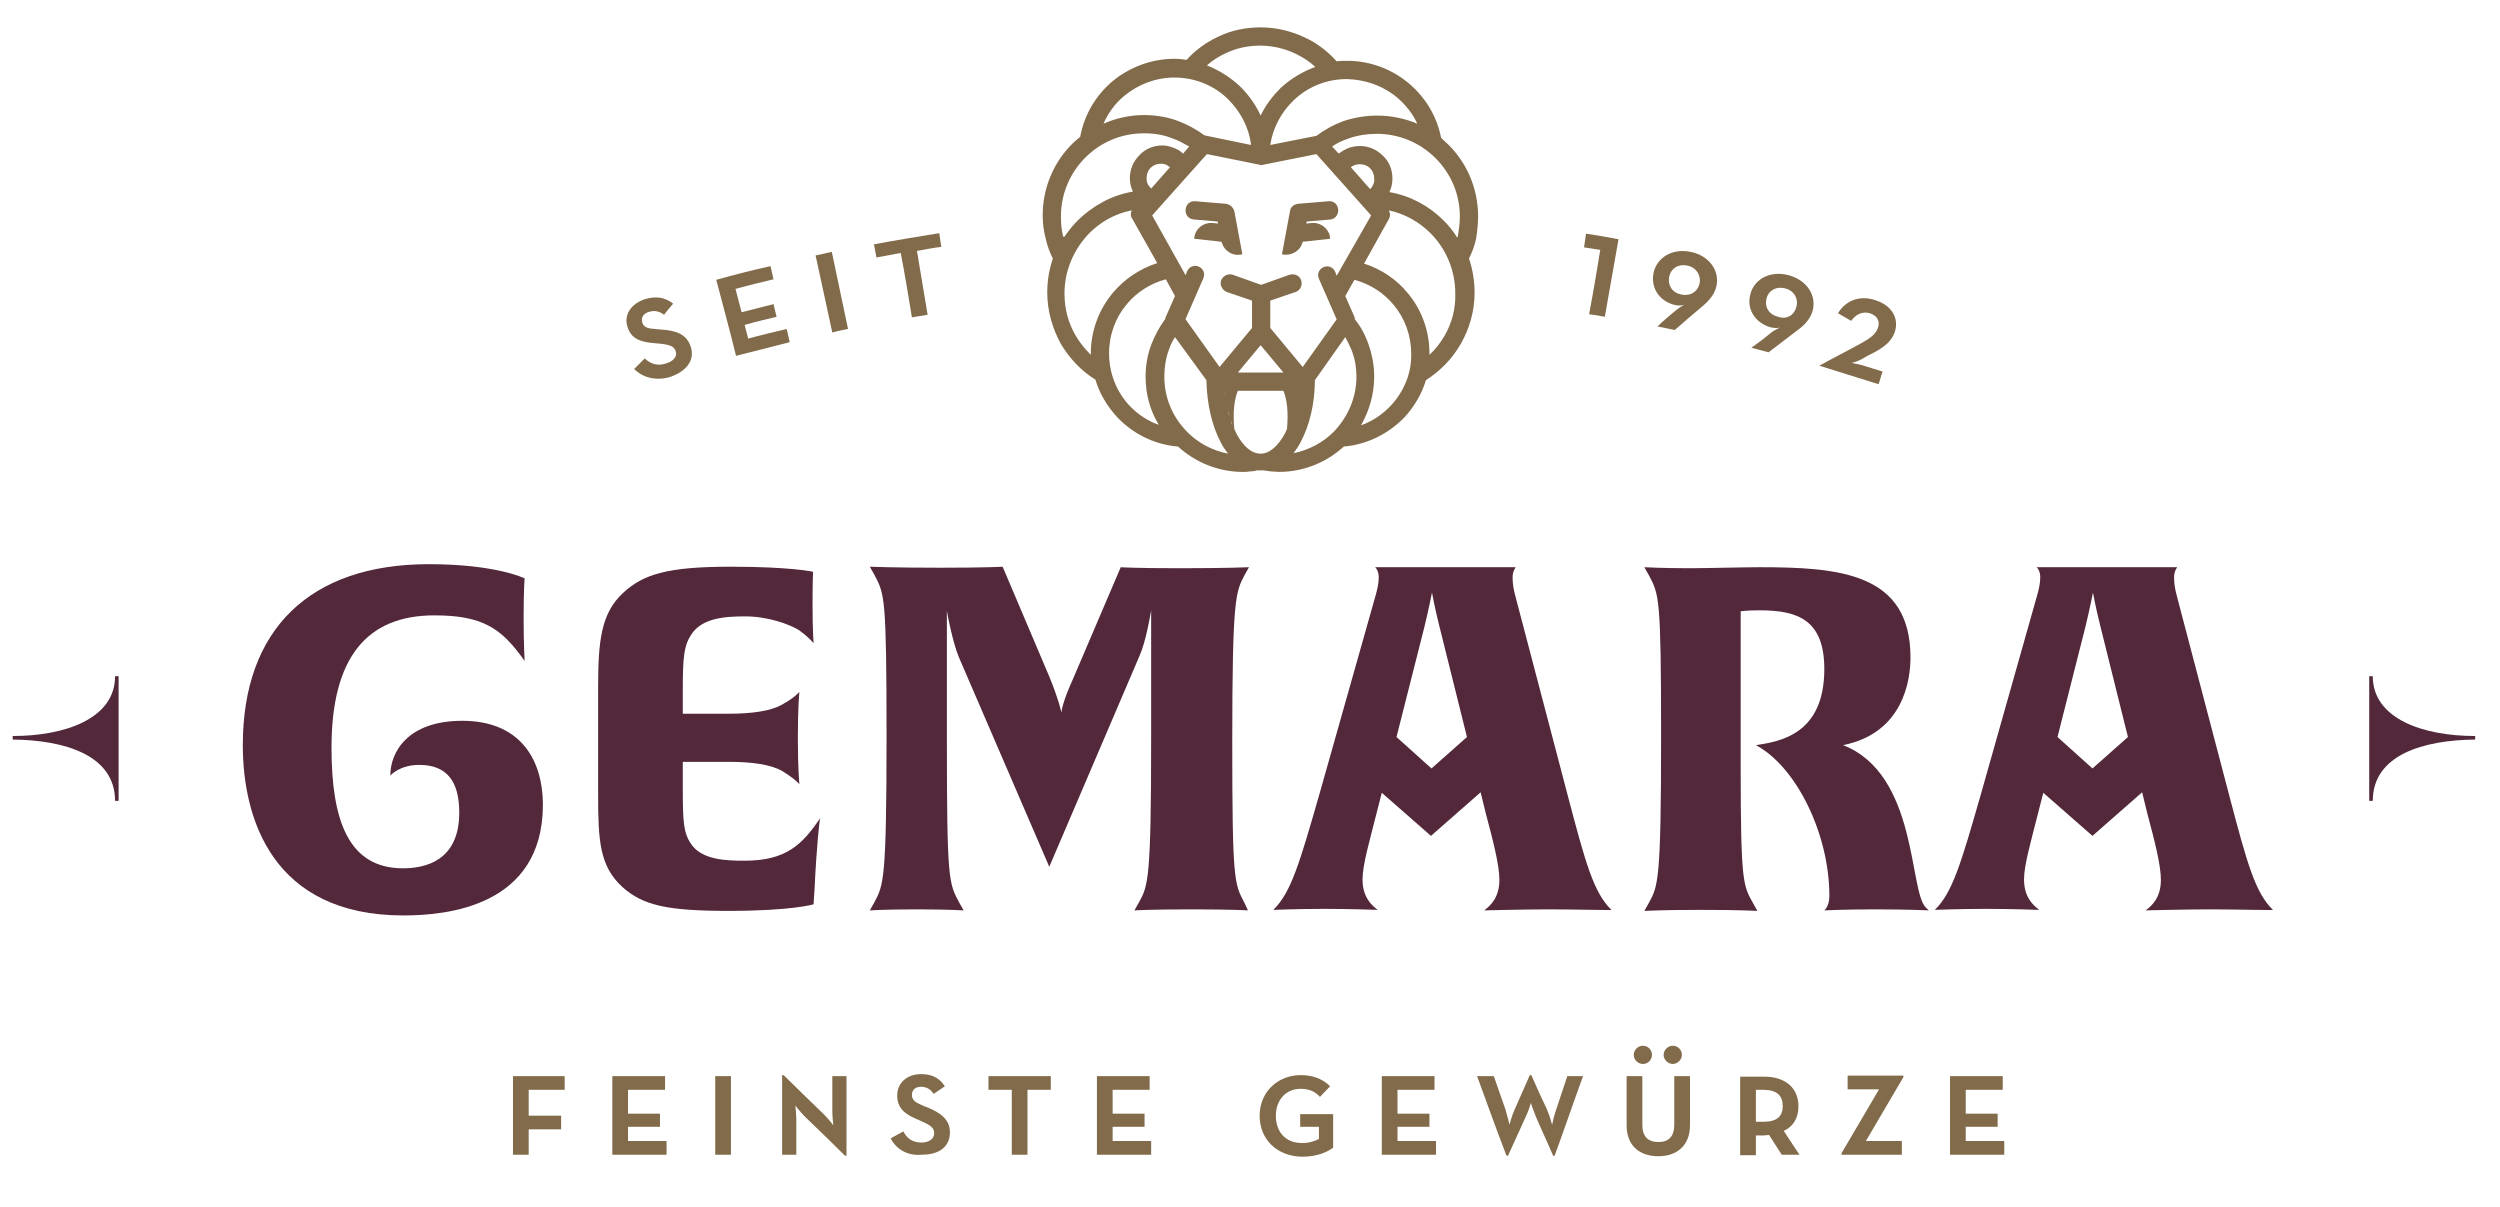
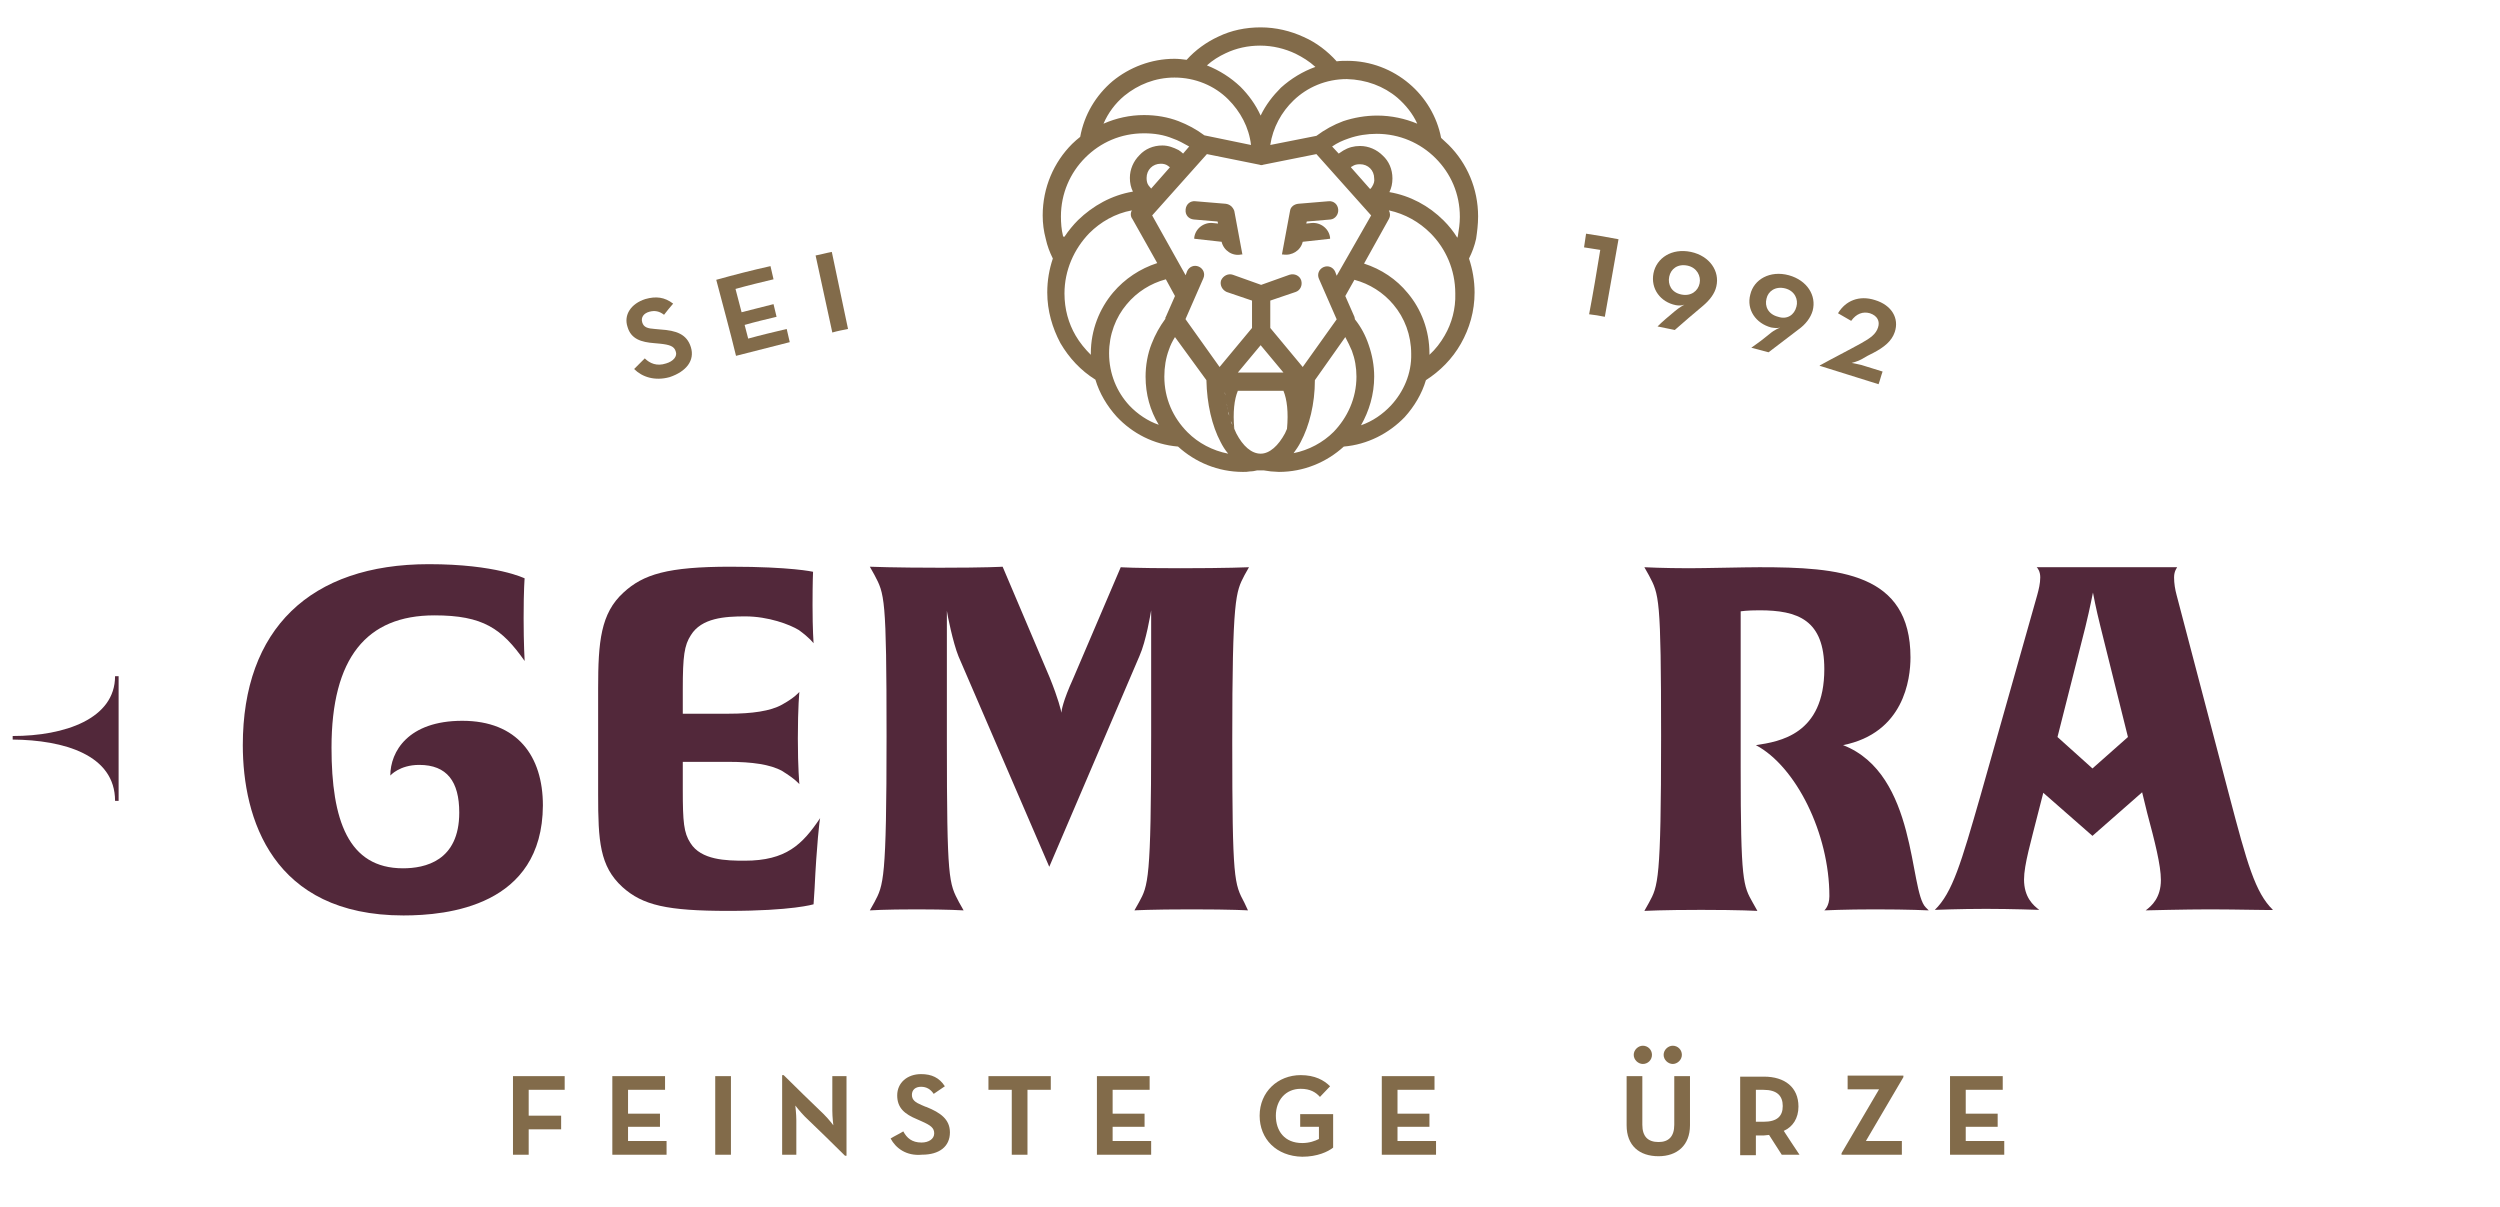
<svg xmlns="http://www.w3.org/2000/svg" id="Ebene_1" x="0px" y="0px" viewBox="0 0 493.2 238.1" style="enable-background:new 0 0 493.2 238.1;" xml:space="preserve">
  <style type="text/css">
	.st0{fill:#52283A;}
	.st1{fill:#826B4A;}
	.st2{fill-rule:evenodd;clip-rule:evenodd;fill:#826B4A;}
</style>
  <g>
-     <path class="st0" d="M468.1,158h-0.7v-24.6h0.7c0,8.4,9.9,11.8,20.2,11.8v0.7C478.1,146,468.1,148.9,468.1,158z" />
-   </g>
+     </g>
  <g>
    <path class="st0" d="M22.7,158h0.7v-24.6h-0.7c0,8.4-9.9,11.8-20.2,11.8v0.7C12.6,146,22.7,148.9,22.7,158z" />
  </g>
  <g>
    <g>
      <path class="st1" d="M101.2,212.3c3.4,0,6.8,0,10.2,0c0,0.9,0,1.8,0,2.7c-2.4,0-4.8,0-7.1,0c0,1.7,0,3.4,0,5.1c2.1,0,4.3,0,6.4,0    c0,0.9,0,1.8,0,2.7c-2.1,0-4.3,0-6.4,0c0,1.7,0,3.3,0,5c-1,0-2.1,0-3.1,0C101.2,222.6,101.2,217.5,101.2,212.3z" />
      <path class="st1" d="M120.8,212.3c3.5,0,6.9,0,10.4,0c0,0.9,0,1.8,0,2.7c-2.4,0-4.9,0-7.3,0c0,1.6,0,3.2,0,4.7c2.1,0,4.2,0,6.3,0    c0,0.9,0,1.7,0,2.6c-2.1,0-4.2,0-6.3,0c0,0.9,0,1.9,0,2.8c2.5,0,5.1,0,7.6,0c0,0.9,0,1.8,0,2.7c-3.6,0-7.1,0-10.7,0    C120.8,222.6,120.8,217.5,120.8,212.3z" />
      <path class="st1" d="M141.1,212.3c1,0,2.1,0,3.1,0c0,5.2,0,10.3,0,15.5c-1,0-2.1,0-3.1,0C141.1,222.6,141.1,217.5,141.1,212.3z" />
      <path class="st1" d="M158.8,220.3c-0.9-0.9-1.9-2.2-1.9-2.2c0,0,0.2,1.7,0.2,2.9c0,2.3,0,4.5,0,6.8c-0.9,0-1.9,0-2.8,0    c0-5.2,0-10.5,0-15.7c0.1,0,0.2,0,0.3,0c2.6,2.6,5.2,5.1,7.9,7.7c1.1,1.1,1.9,2.2,1.9,2.2c0,0-0.2-1.6-0.2-2.9c0-2.3,0-4.5,0-6.8    c0.9,0,1.9,0,2.8,0c0,5.2,0,10.5,0,15.7c-0.1,0-0.2,0-0.3,0C164.1,225.4,161.5,222.9,158.8,220.3z" />
      <path class="st1" d="M175.7,224.6c0.8-0.5,1.7-0.9,2.5-1.4c0.7,1.3,1.7,2.2,3.6,2.2c1.4,0,2.5-0.7,2.5-1.8c0-1.1-0.7-1.6-2.5-2.4    c-0.3-0.1-0.6-0.3-0.9-0.4c-2.4-1-3.9-2.2-3.9-4.7c0-2.5,2-4.2,4.7-4.2c2.1,0,3.6,0.7,4.7,2.4c-0.7,0.5-1.5,1-2.2,1.5    c-0.6-0.9-1.4-1.4-2.5-1.4c-1.1,0-1.8,0.6-1.8,1.6c0,1,0.7,1.5,1.9,2c0.3,0.1,0.6,0.3,1,0.4c2.7,1.1,4.6,2.4,4.6,5    c0,2.8-2.1,4.4-5.5,4.4C178.8,228.1,176.7,226.5,175.7,224.6z" />
      <path class="st1" d="M199.6,215c-1.5,0-3.1,0-4.6,0c0-0.9,0-1.8,0-2.7c4.1,0,8.2,0,12.3,0c0,0.9,0,1.8,0,2.7c-1.5,0-3.1,0-4.6,0    c0,4.3,0,8.5,0,12.8c-1,0-2.1,0-3.1,0C199.6,223.5,199.6,219.3,199.6,215z" />
      <path class="st1" d="M216.4,212.3c3.5,0,6.9,0,10.4,0c0,0.9,0,1.8,0,2.7c-2.4,0-4.9,0-7.3,0c0,1.6,0,3.2,0,4.7c2.1,0,4.2,0,6.3,0    c0,0.9,0,1.7,0,2.6c-2.1,0-4.2,0-6.3,0c0,0.9,0,1.9,0,2.8c2.5,0,5.1,0,7.6,0c0,0.9,0,1.8,0,2.7c-3.6,0-7.1,0-10.7,0    C216.4,222.6,216.4,217.5,216.4,212.3z" />
      <path class="st1" d="M248.5,220.1c0-4.7,3.6-8,8.1-8c2.8,0,4.6,1,5.8,2.2c-0.7,0.7-1.3,1.4-2,2.1c-0.8-0.9-1.9-1.6-3.8-1.6    c-3,0-4.9,2.3-4.9,5.3c0,3,1.7,5.4,5.2,5.4c1.4,0,2.5-0.4,3.3-0.8c0-0.8,0-1.6,0-2.4c-1.2,0-2.5,0-3.7,0c0-0.8,0-1.7,0-2.5    c2.2,0,4.3,0,6.5,0c0,2.2,0,4.4,0,6.6c-1,0.8-3.1,1.8-6.1,1.8C251.8,228.1,248.5,224.7,248.5,220.1z" />
      <path class="st1" d="M272.6,212.3c3.5,0,6.9,0,10.4,0c0,0.9,0,1.8,0,2.7c-2.4,0-4.9,0-7.3,0c0,1.6,0,3.2,0,4.7c2.1,0,4.2,0,6.3,0    c0,0.9,0,1.7,0,2.6c-2.1,0-4.2,0-6.3,0c0,0.9,0,1.9,0,2.8c2.5,0,5.1,0,7.6,0c0,0.9,0,1.8,0,2.7c-3.6,0-7.1,0-10.7,0    C272.6,222.6,272.6,217.5,272.6,212.3z" />
-       <path class="st1" d="M291.4,212.3c1.1,0,2.2,0,3.3,0c0.8,2.2,1.5,4.4,2.3,6.6c0.4,1.3,0.8,3,0.8,3c0,0,0.4-1.7,1-3    c1-2.3,2-4.5,3-6.8c0.1,0,0.2,0,0.3,0c1,2.3,2,4.5,3.1,6.8c0.6,1.4,1,3,1,3c0,0,0.3-1.6,0.8-3c0.7-2.2,1.5-4.4,2.2-6.6    c1,0,2.1,0,3.1,0c-1.9,5.2-3.7,10.5-5.6,15.7c-0.1,0-0.2,0-0.3,0c-1.1-2.6-2.3-5.1-3.4-7.7c-0.5-1.2-1-2.7-1-2.7    c0,0-0.4,1.5-1,2.7c-1.2,2.6-2.3,5.1-3.5,7.7c-0.1,0-0.2,0-0.3,0C295.2,222.8,293.3,217.5,291.4,212.3z" />
      <path class="st1" d="M320.9,222c0-3.2,0-6.5,0-9.7c1,0,2.1,0,3.1,0c0,3.2,0,6.4,0,9.6c0,2.3,1.1,3.4,3.2,3.4c2,0,3.1-1.1,3.1-3.4    c0-3.2,0-6.4,0-9.6c1,0,2.1,0,3.1,0c0,3.2,0,6.5,0,9.7c0,4-2.6,6.1-6.2,6.1C323.4,228.1,320.9,226,320.9,222z M322.3,208.1    c0-1,0.9-1.8,1.8-1.8c1,0,1.8,0.8,1.8,1.8c0,1-0.8,1.8-1.8,1.8C323.2,209.9,322.3,209.1,322.3,208.1z M328.2,208.1    c0-1,0.9-1.8,1.8-1.8c1,0,1.8,0.8,1.8,1.8c0,1-0.9,1.8-1.8,1.8C329.1,209.9,328.2,209.1,328.2,208.1z" />
      <path class="st1" d="M355,227.8c-1.2,0-2.3,0-3.5,0c-0.8-1.3-1.7-2.6-2.5-3.9c-0.3,0-0.7,0.1-1,0.1c-0.5,0-1.1,0-1.6,0    c0,1.3,0,2.6,0,3.9c-1,0-2.1,0-3.1,0c0-5.2,0-10.3,0-15.5c1.6,0,3.1,0,4.7,0c4.1,0,6.8,2.1,6.8,5.9c0,2.3-1.1,4-2.9,4.8    C352.9,224.6,353.9,226.2,355,227.8z M347.9,221.3c2.7,0,3.8-1.1,3.8-3.1c0-2-1.1-3.2-3.8-3.2c-0.5,0-1,0-1.5,0c0,2.1,0,4.2,0,6.3    C346.9,221.3,347.4,221.3,347.9,221.3z" />
      <path class="st1" d="M363.3,227.5c2.5-4.2,4.9-8.4,7.4-12.6c-2.1,0-4.1,0-6.2,0c0-0.9,0-1.8,0-2.7c3.7,0,7.3,0,11,0    c0,0.1,0,0.2,0,0.3c-2.5,4.2-4.9,8.4-7.4,12.6c2.4,0,4.7,0,7.1,0c0,0.9,0,1.8,0,2.7c-4,0-7.9,0-11.9,0    C363.3,227.7,363.3,227.6,363.3,227.5z" />
      <path class="st1" d="M384.7,212.3c3.5,0,6.9,0,10.4,0c0,0.9,0,1.8,0,2.7c-2.4,0-4.9,0-7.3,0c0,1.6,0,3.2,0,4.7c2.1,0,4.2,0,6.3,0    c0,0.9,0,1.7,0,2.6c-2.1,0-4.2,0-6.3,0c0,0.9,0,1.9,0,2.8c2.5,0,5.1,0,7.6,0c0,0.9,0,1.8,0,2.7c-3.6,0-7.1,0-10.7,0    C384.7,222.6,384.7,217.5,384.7,212.3z" />
    </g>
  </g>
  <g>
    <g>
      <path class="st2" d="M291.6,42.7c0-5.5-2.2-10.5-5.8-14.1c-0.5-0.5-1-0.9-1.5-1.4c-0.8-4.2-3.1-8-6.3-10.7    c-3.3-2.8-7.6-4.5-12.2-4.5c-0.7,0-1.4,0-2.1,0.1c-1.8-2-4-3.7-6.5-4.8c-2.6-1.2-5.5-1.9-8.5-1.9c-3,0-5.8,0.6-8.3,1.8    c-2.4,1.1-4.6,2.7-6.3,4.6c-0.8-0.1-1.6-0.2-2.4-0.2c-4.6,0-8.9,1.7-12.2,4.4c-3.3,2.8-5.6,6.6-6.4,11c-0.5,0.4-1.1,0.9-1.6,1.4    c-3.6,3.6-5.8,8.6-5.8,14.1c0,1.6,0.2,3.1,0.6,4.6c0.3,1.4,0.8,2.7,1.4,3.9c-0.7,2.1-1.1,4.3-1.1,6.7c0,3.6,1,7,2.6,10    c1.7,2.9,4,5.4,6.9,7.2c0.8,2.7,2.3,5.2,4.2,7.3c3.1,3.3,7.3,5.5,12.1,5.9c3.4,3.1,7.9,5,12.8,5c0.5,0,0.9,0,1.4-0.1    c0.5,0,1-0.1,1.4-0.2c0.1,0,0.1,0,0.2,0c0.2,0,0.4,0,0.6,0c0.2,0,0.3,0,0.5,0c0.5,0.1,0.9,0.1,1.4,0.2c0.5,0,1.1,0.1,1.6,0.1    c4.9,0,9.4-1.9,12.8-5c4.7-0.4,8.9-2.6,12-5.8c1.9-2.1,3.4-4.6,4.2-7.3c2.8-1.8,5.2-4.2,6.9-7.2c1.7-3,2.7-6.4,2.7-10.1    c0-2.3-0.4-4.6-1.1-6.7c0.6-1.2,1.1-2.5,1.4-3.9C291.4,45.8,291.6,44.3,291.6,42.7z M275.7,19.3c1.6,1.4,3,3.1,3.9,5.1    c-2.4-1-5.1-1.6-7.9-1.6c-2.3,0-4.6,0.4-6.7,1.1c-1.9,0.7-3.7,1.7-5.3,2.9c0,0,0,0,0,0l-9.1,1.8c0.5-3.4,2.2-6.5,4.6-8.8    c2.7-2.6,6.4-4.2,10.5-4.2C269.5,15.7,273,17,275.7,19.3z M263.1,85.2c-2.1,2.1-4.9,3.6-7.9,4.2c0.5-0.7,1-1.4,1.4-2.2    c1.7-3.2,2.8-7.5,2.8-12.2l6-8.5c0.5,0.9,0.9,1.8,1.3,2.7c0.6,1.6,0.9,3.3,0.9,5.1C267.6,78.6,265.8,82.4,263.1,85.2z M229.7,74.3    c0-1.9,0.3-3.7,0.9-5.3c0.3-0.9,0.7-1.7,1.2-2.5L238,75c0.1,4.7,1.1,9,2.8,12.2c0.4,0.8,0.9,1.6,1.5,2.3c-3.1-0.6-5.9-2.1-8-4.2    C231.4,82.4,229.7,78.6,229.7,74.3z M248.7,68.1l4.5,5.4h-9L248.7,68.1z M243.5,84.6c-0.3-3.3,0-5.8,0.7-7.5h9    c0.7,1.7,1,4.2,0.7,7.5c-0.1,0.3-0.3,0.6-0.4,0.9c-1.3,2.4-3,4-4.8,4c-1.8,0-3.5-1.5-4.8-4C243.8,85.2,243.6,84.9,243.5,84.6z     M243.5,84.6c-0.1-0.2-0.2-0.5-0.3-0.7C243.3,84.1,243.4,84.3,243.5,84.6z M243.1,83.8c-0.1-0.2-0.2-0.5-0.3-0.7    C243,83.3,243.1,83.6,243.1,83.8z M242.8,82.9c-0.1-0.2-0.1-0.4-0.2-0.6C242.7,82.5,242.7,82.7,242.8,82.9z M242.5,82    c-0.1-0.3-0.2-0.5-0.2-0.8C242.4,81.5,242.5,81.8,242.5,82z M242.3,81c-0.1-0.2-0.1-0.5-0.2-0.7C242.2,80.6,242.2,80.8,242.3,81z     M242.1,80.1c-0.1-0.2-0.1-0.5-0.1-0.8C242,79.6,242,79.8,242.1,80.1z M241.9,79.2c0-0.3-0.1-0.6-0.1-0.9    C241.8,78.6,241.9,78.9,241.9,79.2z M241.7,78c0-0.2-0.1-0.5-0.1-0.7C241.7,77.6,241.7,77.8,241.7,78z M263.7,54.4l-0.3-0.8    c-0.4-0.9-1.4-1.3-2.3-0.9c-0.9,0.4-1.3,1.4-0.9,2.3l3.5,8l-6.7,9.4l-6.4-7.7v-5.4l5-1.7c0.9-0.3,1.4-1.3,1.1-2.3    c-0.3-0.9-1.3-1.4-2.3-1.1l-5.6,2l-5.6-2c-0.9-0.3-1.9,0.2-2.3,1.1c-0.3,0.9,0.2,1.9,1.1,2.3l5,1.7v5.4l-6.4,7.7l-6.7-9.4    c0,0,0-0.1,0-0.1l3.5-8c0.4-0.9,0-1.9-0.9-2.3c-0.9-0.4-1.9,0-2.3,0.9l-0.3,0.8l-6.6-11.8l10.8-12.1c0,0,0,0,0,0l10.4,2.1    c0.2,0.1,0.5,0.1,0.7,0l10.5-2.1l10.8,12.1L263.7,54.4z M227.1,37.2c-0.2-0.2-0.3-0.4-0.5-0.6c-0.3-0.4-0.4-0.9-0.4-1.5    c0-0.8,0.3-1.5,0.8-2c0.5-0.5,1.2-0.8,2-0.8c0.5,0,1,0.1,1.4,0.4c0.1,0.1,0.3,0.2,0.4,0.3L227.1,37.2z M270.7,36.8    c-0.1,0.2-0.2,0.3-0.4,0.5l-3.8-4.3c0.1-0.1,0.2-0.2,0.3-0.2c0.4-0.3,0.9-0.4,1.5-0.4c0.8,0,1.5,0.3,2,0.8c0.5,0.5,0.8,1.2,0.8,2    C271.2,35.8,271,36.3,270.7,36.8z M241.8,10.5c2.1-1,4.4-1.5,6.8-1.5c2.5,0,4.9,0.6,7,1.6c1.4,0.7,2.7,1.5,3.9,2.6    c-2.5,0.9-4.8,2.3-6.8,4.1c-1.6,1.6-3,3.4-4,5.5c-1-2.2-2.4-4.1-4-5.7c-1.9-1.8-4.1-3.2-6.6-4.2C239.2,11.9,240.5,11.1,241.8,10.5    z M221.8,18.9c2.7-2.2,6.1-3.6,9.9-3.6c4.1,0,7.9,1.6,10.6,4.3c2.4,2.4,4.1,5.5,4.5,9l-9.2-1.9c0,0,0,0,0,0    c-1.6-1.2-3.3-2.1-5.1-2.8c-2.1-0.8-4.4-1.2-6.8-1.2c-2.8,0-5.5,0.6-8,1.7C218.6,22.3,220,20.4,221.8,18.9z M209.7,46.5    c-0.3-1.2-0.4-2.5-0.4-3.8c0-4.5,1.8-8.6,4.8-11.6c3-3,7-4.8,11.6-4.8c2,0,3.9,0.3,5.6,1c1.2,0.4,2.2,1,3.3,1.6l-1.2,1.4    c-0.3-0.3-0.6-0.5-0.9-0.7c-1-0.5-2-0.9-3.2-0.9c-1.8,0-3.4,0.7-4.5,1.9c-1.2,1.2-1.9,2.8-1.9,4.5c0,1,0.2,1.9,0.6,2.7    c-4.2,0.7-7.9,2.8-10.8,5.6c-1,1-1.9,2.1-2.7,3.3C209.7,46.7,209.7,46.6,209.7,46.5z M212.2,66.2c-1.4-2.4-2.2-5.2-2.2-8.3    c0-4.6,1.9-8.8,4.9-11.9c2.2-2.2,5.1-3.9,8.4-4.5c-0.3,0.5-0.3,1.2,0.1,1.7l4.9,8.7c-3.4,1.1-6.4,3.1-8.7,5.8    c-2.7,3.2-4.4,7.4-4.4,12c0,0.1,0,0.2,0,0.3C214.1,68.9,213,67.6,212.2,66.2z M222.8,80c-2.5-2.7-4-6.3-4-10.3    c0-3.7,1.3-7.1,3.5-9.7c2-2.4,4.7-4.1,7.7-4.9l1.8,3.3c0,0,0,0,0,0l-1.8,4.1c-0.1,0.1-0.1,0.2-0.1,0.4c-1.1,1.5-2,3.1-2.7,4.9    c-0.8,2-1.2,4.3-1.2,6.5c0,3.5,0.9,6.7,2.6,9.5C226.5,83.1,224.4,81.7,222.8,80z M274.4,80c-1.6,1.7-3.6,3.1-5.9,3.9    c1.6-2.8,2.6-6.1,2.6-9.6c0-2.2-0.4-4.3-1.1-6.3c-0.6-1.8-1.5-3.5-2.7-5c0-0.2-0.1-0.4-0.1-0.5l-1.8-4.1c0,0,0,0,0,0l1.8-3.2    c3,0.8,5.7,2.5,7.7,4.9c2.2,2.6,3.5,6,3.5,9.7C278.5,73.7,276.9,77.3,274.4,80z M285,66.2c-0.8,1.4-1.8,2.7-3,3.8    c0-0.1,0-0.2,0-0.3c0-4.5-1.6-8.7-4.3-11.9c-2.2-2.7-5.2-4.7-8.6-5.8l4.9-8.8c0.3-0.5,0.3-1.1,0-1.7c3.2,0.7,6,2.3,8.2,4.5    c3,3,4.9,7.2,4.9,11.9C287.2,60.9,286.4,63.8,285,66.2z M284.8,43.5c-2.9-2.9-6.6-4.9-10.7-5.6c0.4-0.8,0.6-1.7,0.6-2.7    c0-1.8-0.7-3.4-1.9-4.5c-1.2-1.2-2.8-1.9-4.5-1.9c-1.2,0-2.3,0.3-3.3,0.9c-0.3,0.2-0.6,0.4-0.9,0.6l-1.3-1.4    c1-0.7,2.1-1.2,3.3-1.6c1.7-0.6,3.6-0.9,5.5-0.9c4.5,0,8.6,1.8,11.6,4.8c3,3,4.8,7,4.8,11.6c0,1.3-0.2,2.6-0.4,3.8    c0,0.1-0.1,0.2-0.1,0.3C286.7,45.6,285.8,44.5,284.8,43.5z" />
      <path class="st2" d="M241.8,40.2L241.8,40.2l-6-0.5c-1-0.1-1.8,0.6-1.9,1.6l0,0.1c-0.1,1,0.6,1.8,1.6,1.9l4.7,0.4l0.1,0.4l-1-0.1    c-1.8-0.2-3.5,1.1-3.7,2.9l0,0.2l5.4,0.6c0.4,1.7,2.1,2.9,3.9,2.5l0.2,0l-1.6-8.6C243.2,40.8,242.6,40.3,241.8,40.2z" />
      <path class="st2" d="M264,41.3c-0.1-1-0.9-1.7-1.9-1.6l-6,0.5v0c-0.8,0.1-1.5,0.6-1.6,1.4l-1.6,8.6l0.2,0c1.8,0.3,3.5-0.8,3.9-2.5    l5.4-0.6l0-0.2c-0.2-1.8-1.9-3.1-3.7-2.9l-1,0.1l0.1-0.4l4.7-0.4C263.4,43.2,264.1,42.3,264,41.3L264,41.3z" />
    </g>
    <g>
      <path class="st1" d="M125.1,72.8c0.7-0.7,1.4-1.4,2.1-2.1c1,1,2.4,1.6,4.2,1c1.4-0.4,2.3-1.4,1.9-2.4c-0.3-1-1.2-1.3-3.1-1.5    c-0.4,0-0.7-0.1-1.1-0.1c-2.6-0.2-4.6-0.8-5.3-3.2c-0.8-2.4,0.7-4.6,3.5-5.5c2.1-0.6,3.8-0.4,5.5,0.9c-0.6,0.7-1.2,1.4-1.8,2.2    c-0.9-0.7-1.8-0.9-2.9-0.6c-1.1,0.3-1.7,1.1-1.4,2.1c0.3,1,1.1,1.2,2.5,1.3c0.4,0,0.7,0.1,1.1,0.1c3.1,0.2,5.2,0.9,6,3.5    c0.8,2.6-0.9,4.8-4.2,5.9C129.2,75.2,126.7,74.4,125.1,72.8z" />
      <path class="st1" d="M141.3,55.2c3.6-1,7.1-1.9,10.7-2.7c0.2,0.9,0.4,1.7,0.6,2.6c-2.5,0.6-5,1.2-7.5,1.9c0.4,1.5,0.8,3.1,1.2,4.6    c2.1-0.5,4.2-1.1,6.3-1.6c0.2,0.8,0.4,1.7,0.6,2.5c-2.1,0.5-4.2,1-6.3,1.6c0.2,0.9,0.5,1.8,0.7,2.7c2.5-0.7,5.1-1.3,7.6-1.9    c0.2,0.9,0.4,1.7,0.6,2.6c-3.5,0.9-7.1,1.8-10.6,2.7C144,65.2,142.6,60.2,141.3,55.2z" />
      <path class="st1" d="M160.9,50.4c1.1-0.2,2.1-0.5,3.2-0.7c1.1,5.1,2.1,10.1,3.2,15.2c-1,0.2-2.1,0.4-3.1,0.7    C163.1,60.6,162,55.5,160.9,50.4z" />
-       <path class="st1" d="M177.7,49.9c-1.6,0.3-3.2,0.6-4.8,0.9c-0.2-0.9-0.3-1.8-0.5-2.6c4.3-0.8,8.6-1.5,12.9-2.2    c0.1,0.9,0.3,1.8,0.4,2.7c-1.6,0.2-3.2,0.5-4.8,0.8c0.7,4.2,1.4,8.4,2.1,12.6c-1,0.2-2.1,0.3-3.1,0.5    C179.2,58.3,178.5,54.1,177.7,49.9z" />
      <path class="st1" d="M315.7,49.3c-1.1-0.2-2.1-0.3-3.2-0.5c0.1-0.9,0.3-1.8,0.4-2.7c2.1,0.3,4.3,0.7,6.4,1.1    c-0.9,5.1-1.8,10.2-2.7,15.3c-1-0.2-2.1-0.4-3.1-0.5C314.3,57.8,315,53.6,315.7,49.3z" />
      <path class="st1" d="M330.4,61.4c0.8-0.7,1.9-1.3,1.9-1.3c-0.5,0.2-1.2,0.2-1.7,0.1c-3-0.6-5-3.2-4.4-6.3c0.6-3,3.6-5,7.4-4.2    c3.7,0.8,5.7,3.8,5,6.8c-0.3,1.4-1.3,2.7-2.6,3.8c-1.9,1.6-3.8,3.2-5.6,4.8c-1.1-0.2-2.3-0.5-3.4-0.7    C328,63.4,329.2,62.4,330.4,61.4z M335.3,55.9c0.3-1.4-0.5-3.1-2.4-3.5c-2-0.4-3.3,0.7-3.6,2.2c-0.3,1.5,0.4,3.1,2.4,3.5    C333.6,58.5,335,57.4,335.3,55.9z" />
      <path class="st1" d="M349.2,65.8c0.8-0.7,2-1.2,2-1.2c-0.5,0.2-1.2,0.1-1.8,0c-3-0.8-4.9-3.5-4.1-6.5c0.7-3,3.9-4.8,7.6-3.8    c3.6,1,5.5,4,4.7,7c-0.4,1.4-1.4,2.7-2.8,3.7c-2,1.5-3.9,3-5.9,4.5c-1.1-0.3-2.3-0.6-3.4-0.9C346.8,67.7,348,66.8,349.2,65.8z     M354.4,60.5c0.4-1.4-0.3-3.1-2.2-3.6c-2-0.5-3.4,0.6-3.7,2c-0.4,1.5,0.3,3.1,2.3,3.6C352.6,63.1,354,62.1,354.4,60.5z" />
      <path class="st1" d="M359,72.1c2.7-1.5,5.5-2.9,8.2-4.4c1.8-1,2.9-1.8,3.3-3.1c0.4-1.2-0.1-2.3-1.6-2.8c-1.4-0.4-2.7,0.1-3.7,1.5    c-0.9-0.5-1.7-1-2.6-1.5c1.5-2.5,4.2-3.6,7.3-2.6c3.3,1,4.8,3.6,3.9,6.3c-0.6,1.8-2.1,3-4.2,4.1c-0.8,0.4-1.6,0.8-2.4,1.3    c-0.7,0.4-1.9,0.7-1.9,0.7c0,0,1.1,0.2,1.9,0.4c1.4,0.4,2.8,0.9,4.2,1.3c-0.3,0.8-0.5,1.7-0.8,2.5c-3.8-1.2-7.7-2.4-11.5-3.6    C359,72.3,359,72.2,359,72.1z" />
    </g>
  </g>
  <g>
    <path class="st0" d="M79.6,180.6c-25.9,0-31.7-19.2-31.7-33.6c0-22.9,13.3-35.7,36.7-35.7c13.3,0,18.9,2.8,18.9,2.8s-0.2,2-0.2,7.9   c0,5,0.2,8.4,0.2,8.4c-4.5-6.4-8.2-9-17.8-9c-13.4,0-20.3,8.4-20.3,26.1c0,14.3,3.3,23.8,14.1,23.8c4.3,0,11.1-1.4,11.1-11   c0-6.1-2.4-9.4-7.9-9.4c-3.9,0-5.7,2.1-5.7,2.1c0-4.7,3.5-10.8,14.2-10.8c10.9,0,15.9,7,15.9,16.7C107,178.8,88.2,180.6,79.6,180.6   z" />
    <path class="st0" d="M160.7,175.3l-0.2,3.1c0,0-4.2,1.3-16.8,1.3c-12.1,0-16.9-1.1-20.9-4.7c-4.5-4.1-4.8-9.1-4.8-18.3v-20.9   c0-9.2,0.5-14.8,5-18.9c3.9-3.6,8.7-5.1,21.1-5.1c12,0,16.3,1,16.3,1s-0.1,1.9-0.1,6.6c0,5,0.2,7.3,0.2,7.5c-0.1-0.1-0.7-1-2.9-2.6   c-1.8-1.1-6-2.7-10.6-2.7c-4,0-8.6,0.3-10.7,3.7c-1.3,2-1.6,4.1-1.6,10.7v4.8h9.1c4.5,0,8.2-0.5,10.5-1.8c2.5-1.4,3.2-2.3,3.4-2.5   c0,0.1-0.3,2.8-0.3,9.2c0,6,0.3,8.8,0.3,9c-0.1-0.1-0.8-1-3.4-2.6c-2.3-1.3-6-1.8-10.5-1.8h-9.1v5.5c0,6.4,0.2,8.5,1.5,10.5   c2.1,3.4,7.1,3.5,10.7,3.5c8.2,0,11.4-3.2,14.9-8.4C161.7,161.6,161.1,166.8,160.7,175.3z" />
    <path class="st0" d="M246.2,179.6c0,0-2.9-0.2-11.1-0.2s-11.3,0.2-11.3,0.2l0.9-1.6c1.8-3.3,2.4-4.3,2.4-32.8v-24.8   c-0.1,0.6-1,6.1-2.3,9l-17.8,41.6l-17.9-41.5c-1.1-2.7-2.2-8.2-2.3-9v25.7c0,27.6,0.4,28,2.4,31.8l0.9,1.6c0,0-3.1-0.2-9.2-0.2   c-6.5,0-9.3,0.2-9.3,0.2l0.9-1.6c1.8-3.4,2.4-4.3,2.4-32.8c0-27.6-0.4-28-2.4-31.8l-0.9-1.6c0,0,4.7,0.2,13.9,0.2   c9.2,0,12.3-0.2,12.3-0.2l9.3,21.9c1.7,4.2,2.2,6.4,2.3,6.9c0-0.4,0.3-2.3,2.3-6.7l9.4-22c0,0,2.6,0.2,11.7,0.2   c9.2,0,13.6-0.2,13.6-0.2l-0.9,1.6c-1.7,3.3-2.4,4.3-2.4,32.8c0,27.6,0.4,28,2.4,31.8L246.2,179.6z" />
-     <path class="st0" d="M305.5,179.4c-4.9,0-12.7,0.2-12.7,0.2c1.2-0.9,3-2.5,3-6c0-2.9-1.2-7.6-2.7-13.2l-1-4.1l-9.8,8.6l-9.7-8.5   l-1,3.9c-1.4,5.6-2.8,10.3-2.8,13.2c0,3.5,1.8,5.1,3,6c0,0-5.5-0.2-10.5-0.2c-5.2,0-10.1,0.2-10.1,0.2c3.5-3.4,5.2-9.3,9-22.5   l11.2-39.6c0.3-1.1,0.6-2.3,0.6-3.5s-0.5-1.8-0.7-2h27.7c0,0.1-0.6,0.7-0.6,2c0,1.2,0.2,2.4,0.5,3.5l10.4,39.6   c3.5,13.3,5.1,19.1,8.6,22.5C318.3,179.6,310.8,179.4,305.5,179.4z M284,123.7c-1-4-1.4-6.3-1.5-6.8c-0.1,0.4-0.5,2.7-1.5,6.8   l-5.5,21.7l6.9,6.2l7-6.2L284,123.7z" />
    <path class="st0" d="M380.5,179.6c0,0-3.8-0.2-10.6-0.2c-6,0-10,0.2-10,0.2s1-0.8,1-2.8c0-12.4-6.6-25.6-14.5-29.8   c4.7-0.7,13.5-2.1,13.5-15c0-9.7-5.2-11.6-12.8-11.6c-2.5,0-3.7,0.2-3.7,0.2v30.7c0,22.8,0.5,23.4,2.4,26.8l0.9,1.6   c0,0-3.4-0.2-11.1-0.2c-7.6,0-11.2,0.2-11.2,0.2l0.9-1.6c1.8-3.3,2.4-4.3,2.4-32.8c0-27.6-0.4-28-2.4-31.8l-0.9-1.6   c0,0,3.8,0.2,8.8,0.2c3.1,0,10.9-0.2,13.9-0.2c15.7,0,29.8,1.1,29.8,17.8c0,4.3-1.3,14.9-13.3,17.3c14.7,5.7,13,28.7,16.3,32   L380.5,179.6z" />
    <path class="st0" d="M436,179.4c-4.9,0-12.7,0.2-12.7,0.2c1.2-0.9,3-2.5,3-6c0-2.9-1.2-7.6-2.7-13.2l-1-4.1l-9.8,8.6l-9.7-8.5   l-1,3.9c-1.4,5.6-2.8,10.3-2.8,13.2c0,3.5,1.8,5.1,3,6c0,0-5.5-0.2-10.5-0.2c-5.2,0-10.1,0.2-10.1,0.2c3.5-3.4,5.2-9.3,9-22.5   l11.2-39.6c0.3-1.1,0.6-2.3,0.6-3.5s-0.5-1.8-0.7-2h27.7c0,0.1-0.6,0.7-0.6,2c0,1.2,0.2,2.4,0.5,3.5l10.4,39.6   c3.5,13.3,5.1,19.1,8.6,22.5C448.7,179.6,441.2,179.4,436,179.4z M414.4,123.7c-1-4-1.4-6.3-1.5-6.8c-0.1,0.4-0.5,2.7-1.5,6.8   l-5.5,21.7l6.9,6.2l7-6.2L414.4,123.7z" />
  </g>
</svg>